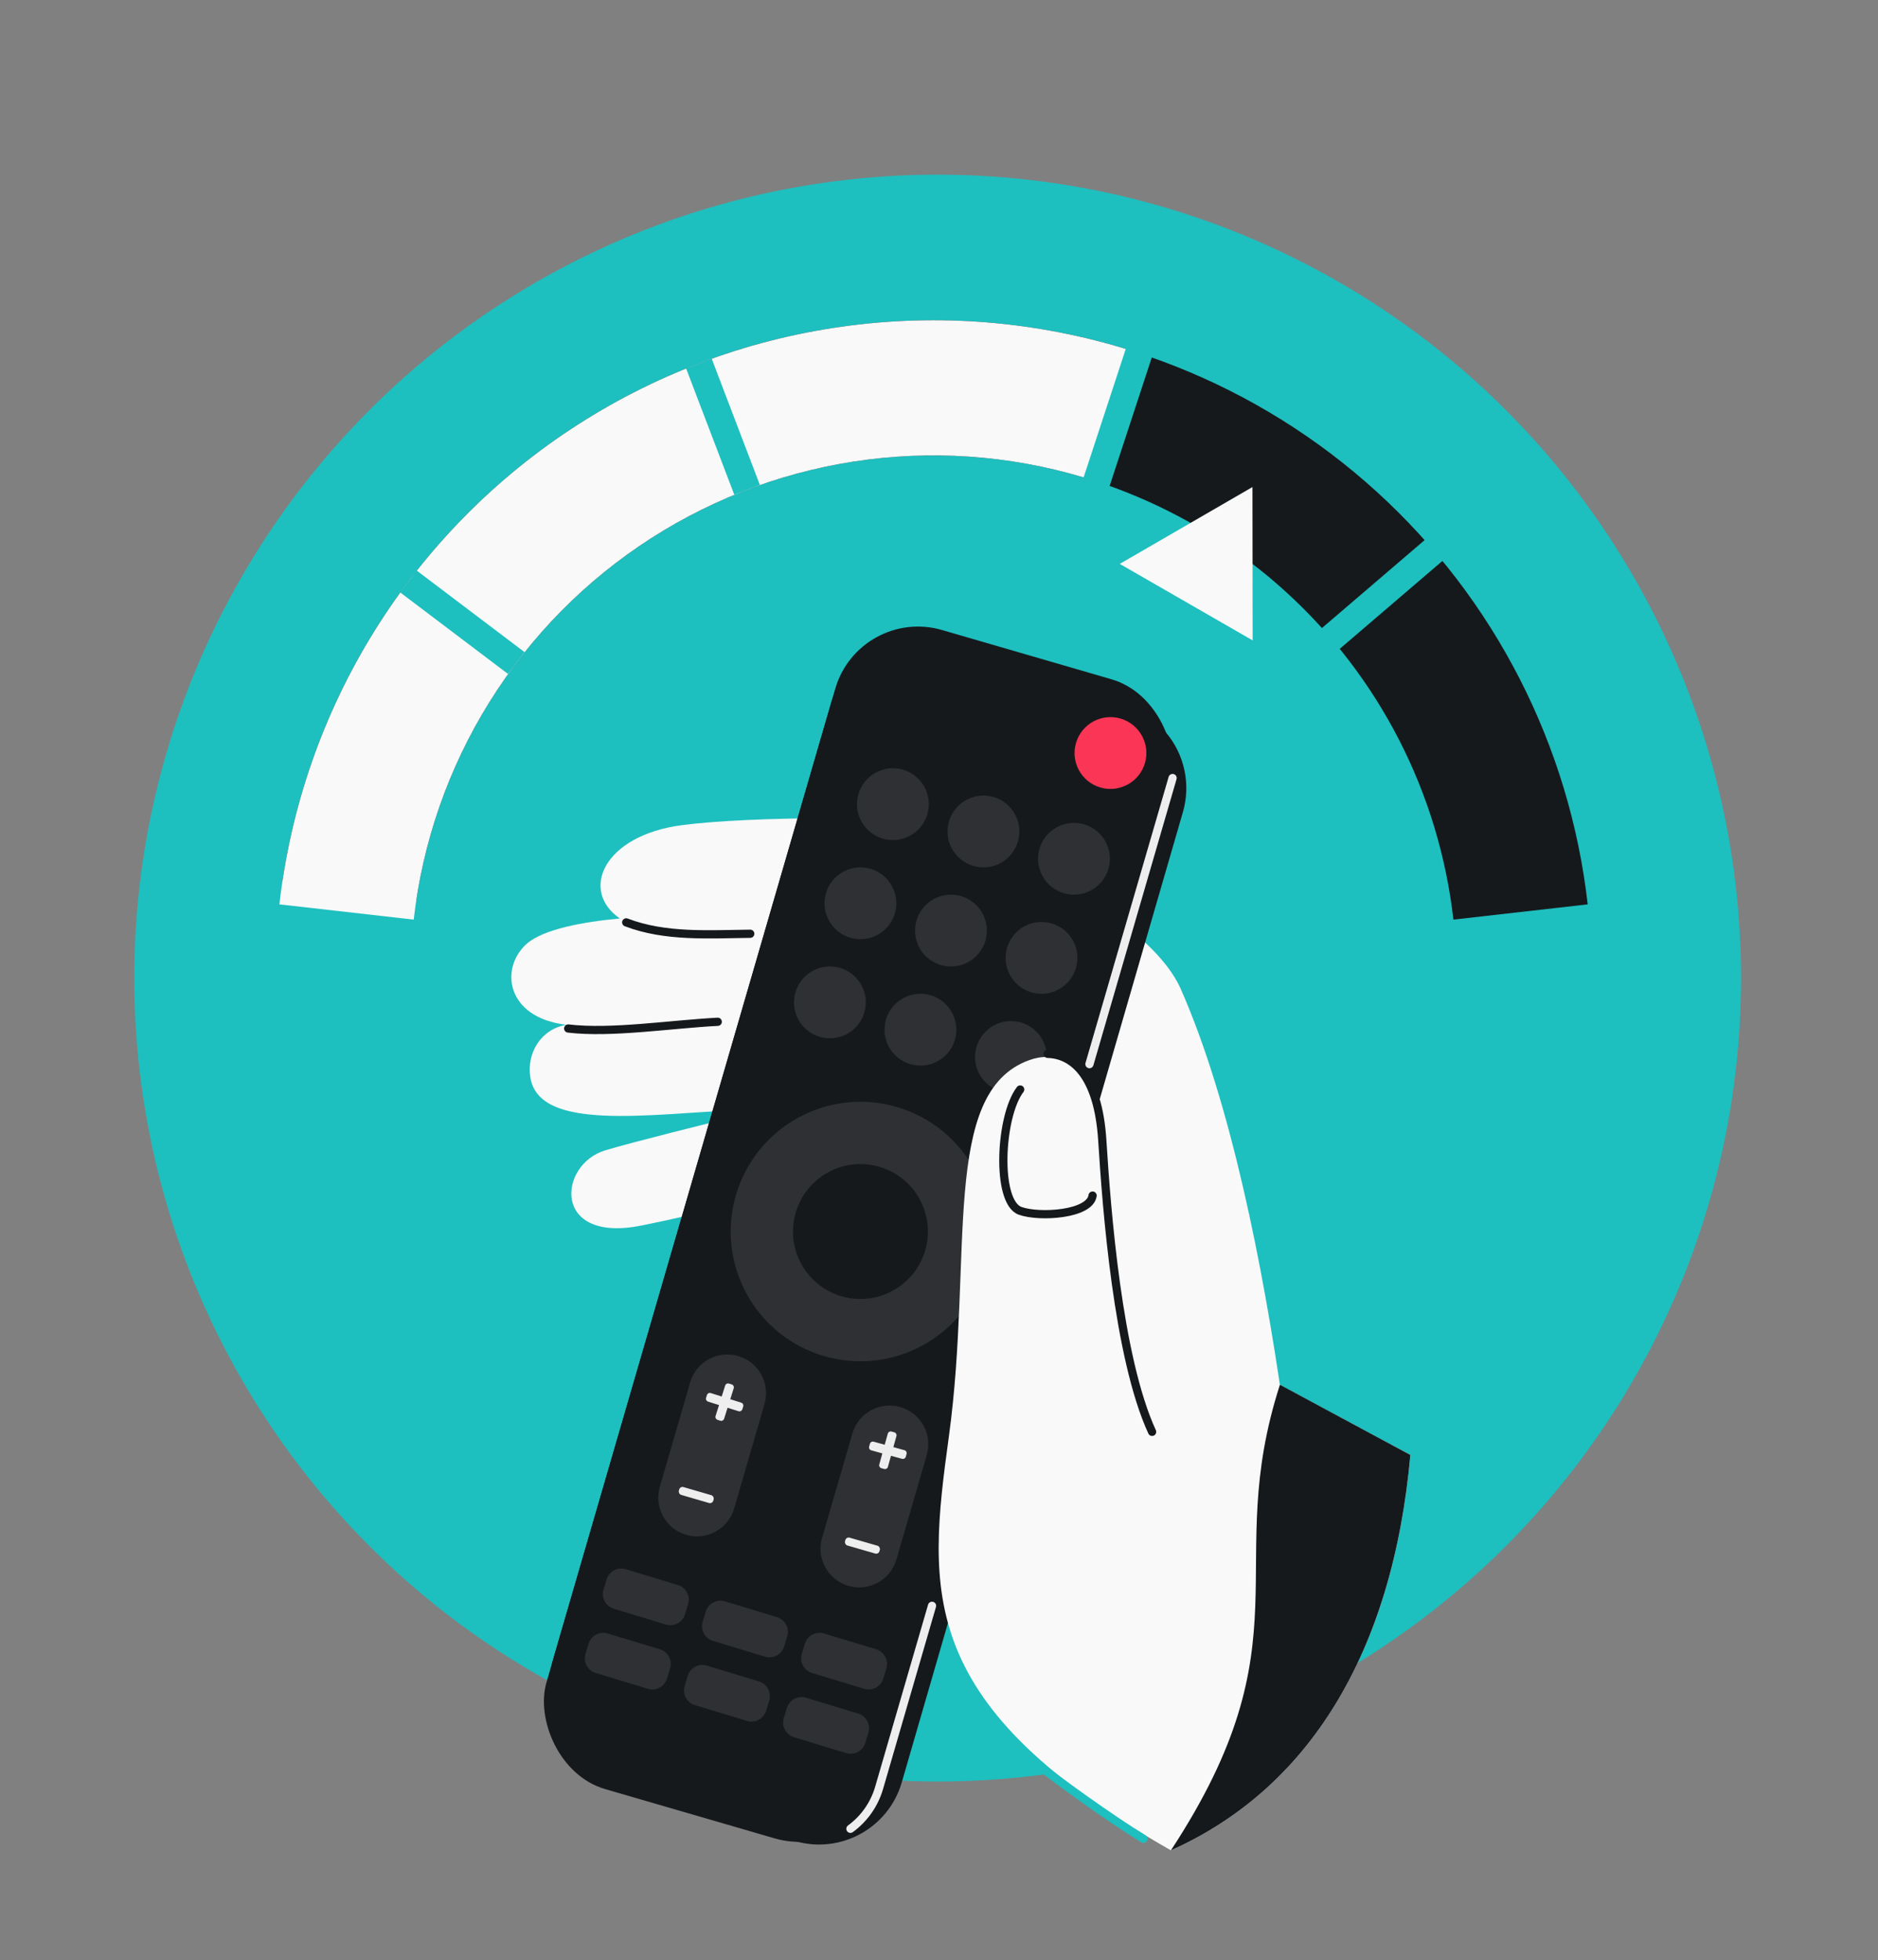
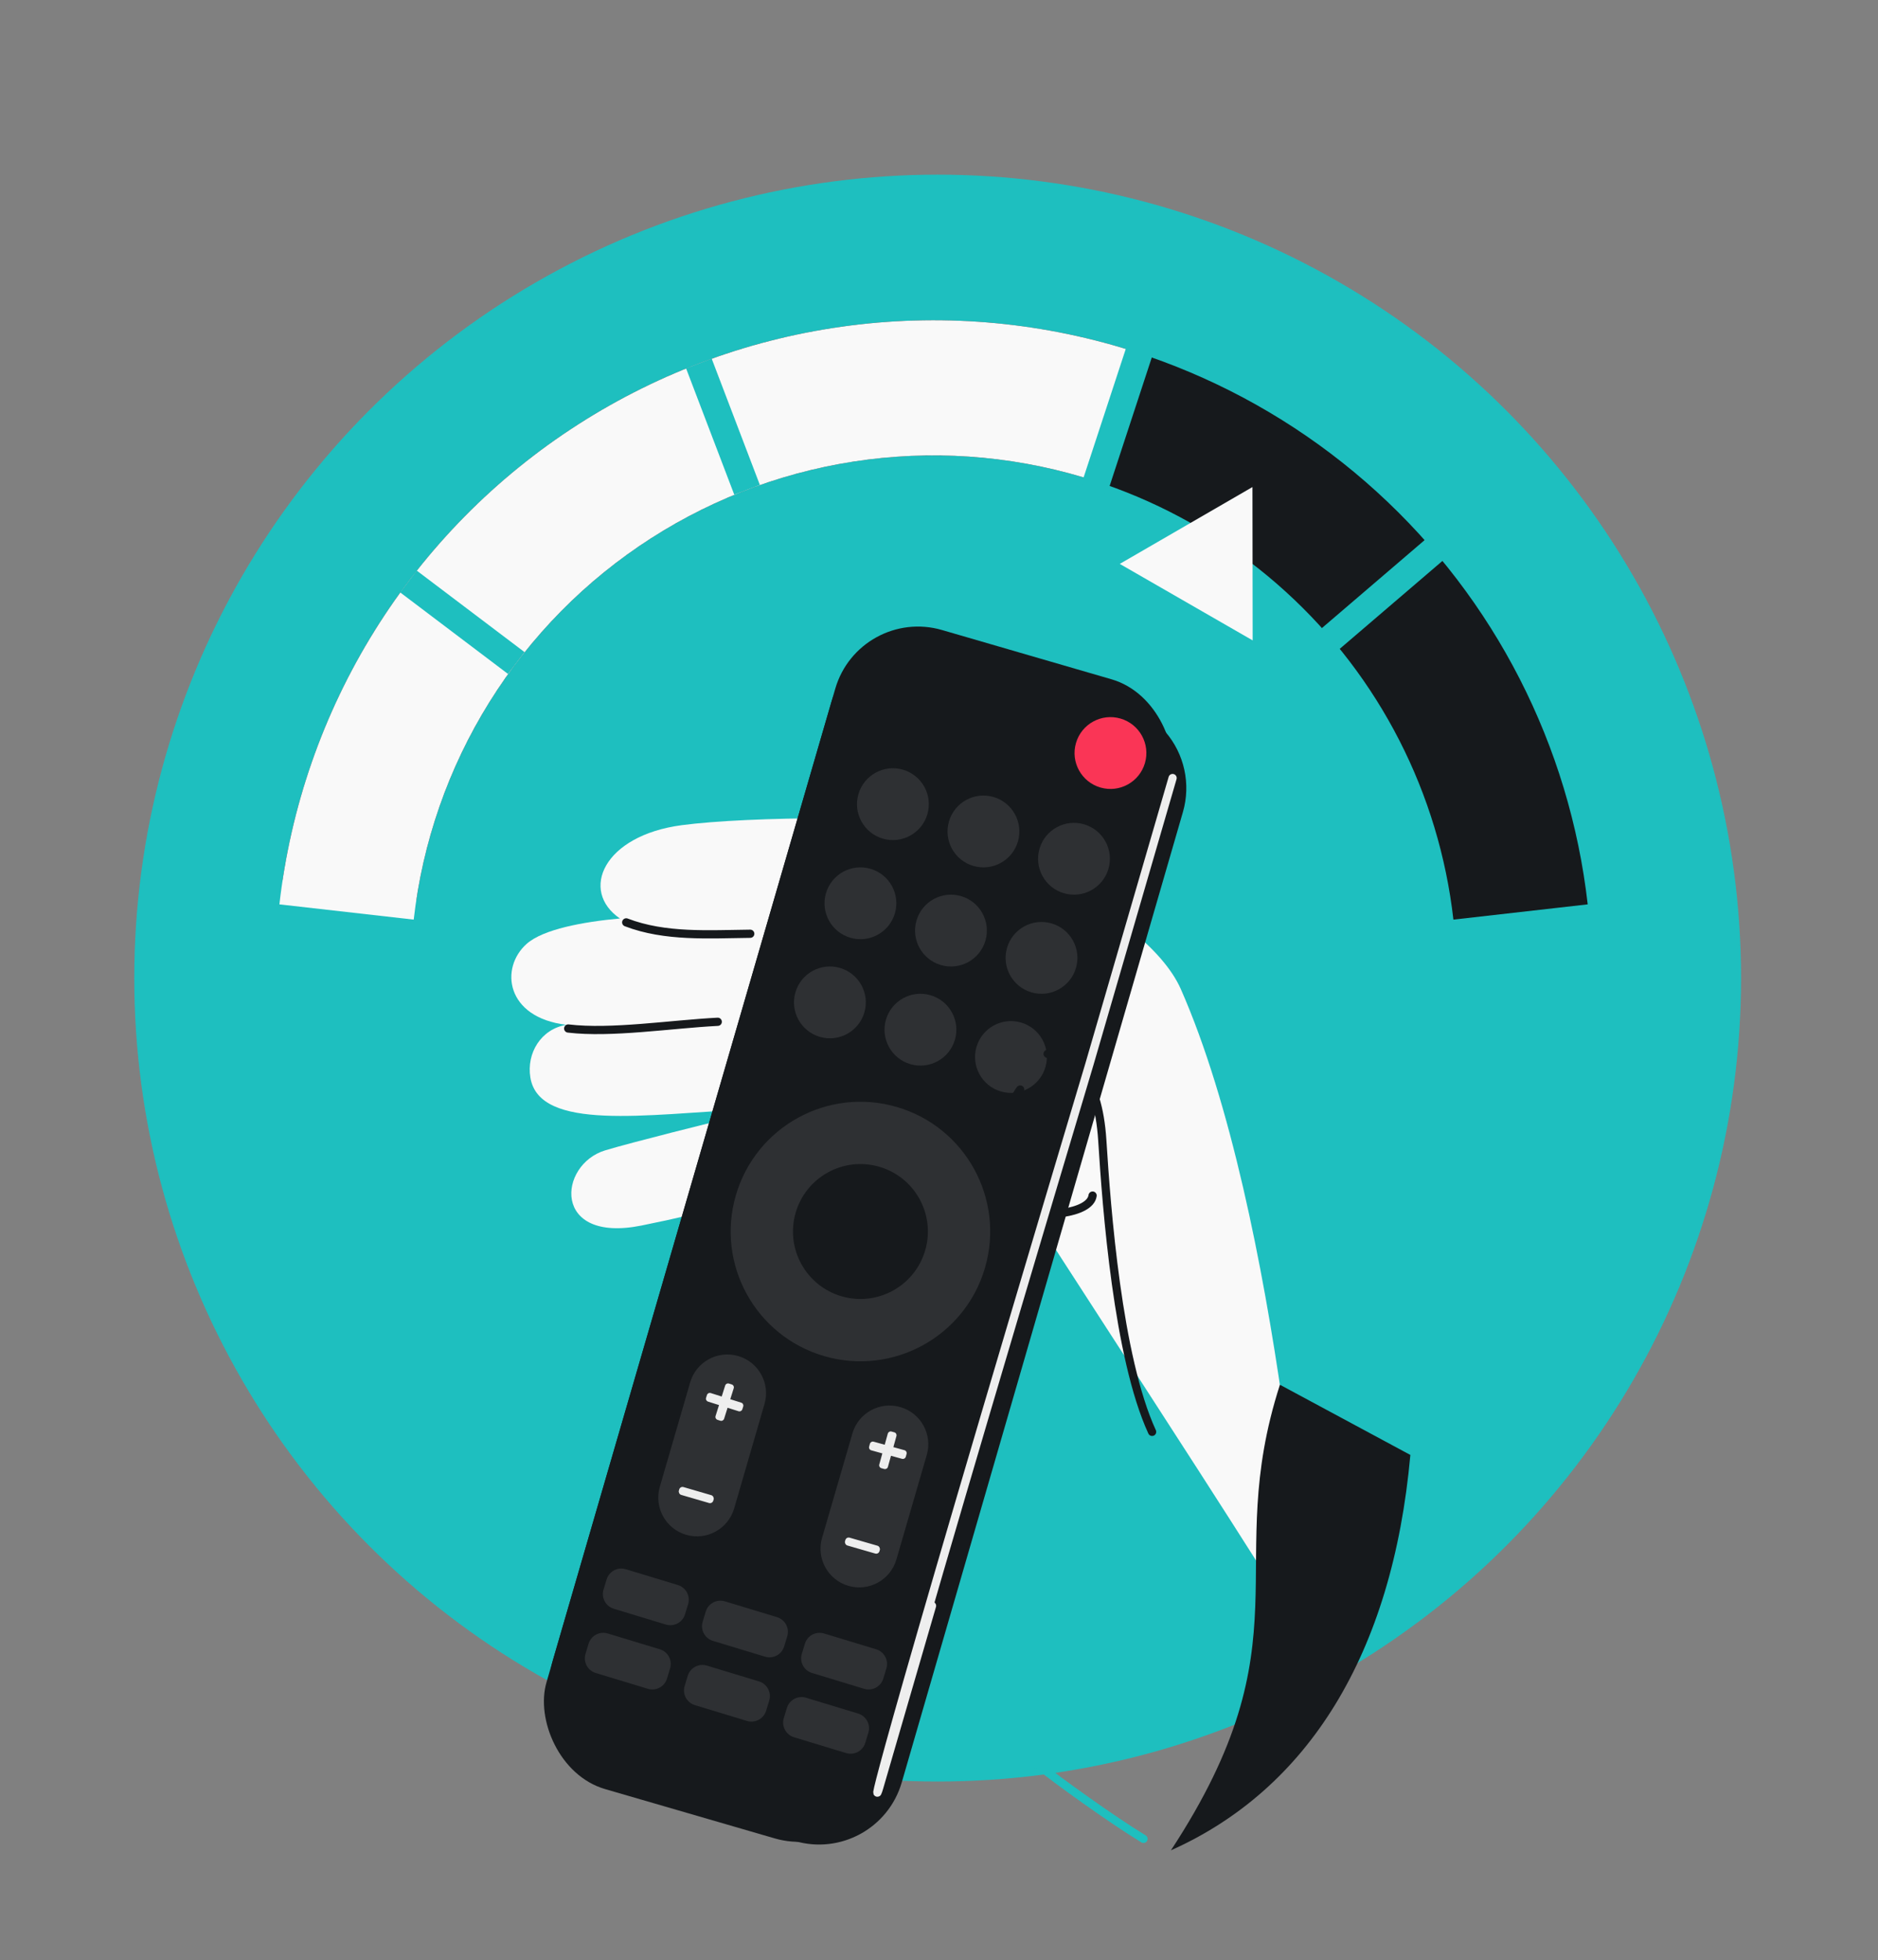
<svg xmlns="http://www.w3.org/2000/svg" width="457" height="477" viewBox="0 0 457 477" fill="none">
  <rect x="0" y="0" width="457" height="477" fill="#808080" stroke="none" />
  <circle cx="228.175" cy="238" r="195.5" fill="#1EBFBF" />
  <path d="M202.412 227.859C209.824 229.294 214.266 232.291 215.962 237.912C218.734 247.099 292.022 356.899 318.521 400.286C318.521 400.286 311.729 296.007 287.346 240.677C278.739 221.145 232.896 199.025 200.863 199.099L202.412 227.859Z" fill="#F9F9F9" />
  <path d="M165.907 200.789C146.796 203.311 141.015 216.767 150.851 223.492C141.846 224.317 132.189 226.115 128.183 229.649C121.594 235.46 123.003 247.594 137.832 249.369C131.63 250.399 128.08 256.283 129.066 262.217C131.254 275.386 157.442 271.105 181.553 269.967L180.978 271.218C172.478 273.292 153.838 277.934 147.276 279.914C135.791 283.379 134.219 302.596 156.062 298.216C173.536 294.712 181.423 292.002 183.182 291.086L194.171 269.333L193.1 247.066C195.777 246.9 202.814 249.761 205.089 249.587L225.904 230.498L202.802 199.097C187.622 199.075 173.945 199.728 165.907 200.789Z" fill="#F9F9F9" />
  <path d="M174.658 248.63C163.23 249.218 148.727 251.515 138.269 250.265" stroke="#16191C" stroke-width="2" stroke-linecap="round" />
  <path d="M182.569 227.21C172.549 227.321 161.867 228.084 152.385 224.442" stroke="#16191C" stroke-width="2" stroke-linecap="round" />
  <path d="M202.285 170.918C205.559 159.655 217.44 153.272 228.639 156.76L272.91 170.549C276.651 171.714 279.99 173.905 282.549 176.872L283.596 178.087C288.224 183.454 289.826 190.796 287.854 197.603L219.439 433.702C216.204 444.867 204.5 451.265 193.356 447.961L149.379 434.925C141.499 432.588 135.712 425.861 134.58 417.719L133.891 412.767C133.485 409.844 133.701 406.867 134.525 404.033L202.285 170.918Z" fill="#16191C" />
  <rect x="209.106" y="147.453" width="84.891" height="293.71" rx="20.955" transform="rotate(16.206 209.106 147.453)" fill="#16191C" />
  <circle cx="209.381" cy="299.667" r="31.571" transform="rotate(16.206 209.381 299.667)" fill="#2E3033" />
  <circle cx="217.284" cy="195.676" r="8.738" transform="rotate(16.206 217.284 195.676)" fill="#2E3033" />
  <circle cx="239.315" cy="202.32" r="8.738" transform="rotate(16.206 239.315 202.32)" fill="#2E3033" />
  <circle cx="261.347" cy="208.964" r="8.738" transform="rotate(16.206 261.347 208.964)" fill="#2E3033" />
  <circle cx="270.224" cy="183.235" r="8.738" transform="rotate(16.206 270.224 183.235)" fill="#FA3556" />
  <circle cx="209.381" cy="219.793" r="8.738" transform="rotate(16.206 209.381 219.793)" fill="#2E3033" />
  <circle cx="231.412" cy="226.437" r="8.738" transform="rotate(16.206 231.412 226.437)" fill="#2E3033" />
  <circle cx="253.444" cy="233.081" r="8.738" transform="rotate(16.206 253.444 233.081)" fill="#2E3033" />
  <circle cx="201.952" cy="243.91" r="8.738" transform="rotate(16.206 201.952 243.91)" fill="#2E3033" />
  <circle cx="223.983" cy="250.554" r="8.738" transform="rotate(16.206 223.983 250.554)" fill="#2E3033" />
  <circle cx="246.014" cy="257.198" r="8.738" transform="rotate(16.206 246.014 257.198)" fill="#2E3033" />
  <path fill-rule="evenodd" clip-rule="evenodd" d="M218.131 379.477C216.676 384.468 211.452 387.337 206.459 385.886C201.463 384.434 198.59 379.207 200.042 374.211C200.048 374.192 200.053 374.172 200.059 374.153L207.428 348.798C208.88 343.802 214.107 340.93 219.102 342.382C224.098 343.833 226.971 349.06 225.519 354.056L218.131 379.477L218.131 379.477Z" fill="#2E3033" />
  <path fill-rule="evenodd" clip-rule="evenodd" d="M178.65 367.054C177.195 372.045 171.971 374.914 166.977 373.463C161.982 372.011 159.109 366.784 160.561 361.788C160.566 361.769 160.572 361.749 160.578 361.73L167.947 336.375C169.399 331.38 174.626 328.507 179.621 329.959C184.617 331.411 187.49 336.638 186.038 341.633L178.65 367.054L178.65 367.054Z" fill="#2E3033" />
  <circle cx="209.381" cy="299.665" r="16.413" transform="rotate(16.206 209.381 299.665)" fill="#16191C" />
-   <path d="M250.467 257.959C275.292 249.048 275.646 319.51 289.889 338.798L300.99 331.367L343.203 354.031C338.837 402.55 318.265 435.35 284.934 450.242C222.941 414.938 225.671 387.66 230.903 349.542C236.939 305.561 228.717 265.767 250.467 257.959Z" fill="#F9F9F9" />
  <path d="M343.203 354.03C338.837 402.549 318.265 435.349 284.934 450.241C318.573 398.968 297.17 381.309 311.46 336.948L343.203 354.03Z" fill="#16191C" />
  <path d="M248.258 265.108C243.295 271.56 242.305 292.524 248.258 294.638C253.018 296.328 265.266 295.522 265.877 290.916M280.356 348.413C272.007 330.257 269.27 294.022 268.242 277.558C267.22 261.18 260.698 256.564 254.931 256.434" stroke="#16191C" stroke-width="2" stroke-linecap="round" />
  <path d="M147.615 384.323C148.214 382.35 150.299 381.235 152.273 381.834L164.956 385.683C166.929 386.282 168.044 388.367 167.445 390.341L166.695 392.813C166.096 394.787 164.01 395.901 162.037 395.302L149.354 391.453C147.38 390.854 146.266 388.769 146.865 386.796L147.615 384.323Z" fill="#2E3033" />
  <path d="M171.741 392.141C172.34 390.168 174.425 389.054 176.398 389.652L189.082 393.501C191.055 394.1 192.169 396.185 191.571 398.159L190.82 400.631C190.221 402.605 188.136 403.719 186.163 403.12L173.479 399.271C171.506 398.672 170.392 396.587 170.99 394.614L171.741 392.141Z" fill="#2E3033" />
  <path d="M195.867 399.959C196.465 397.986 198.551 396.872 200.524 397.471L213.207 401.319C215.181 401.918 216.295 404.004 215.696 405.977L214.946 408.449C214.347 410.423 212.262 411.537 210.288 410.938L197.605 407.089C195.632 406.491 194.517 404.405 195.116 402.432L195.867 399.959Z" fill="#2E3033" />
  <path d="M143.232 399.959C143.83 397.986 145.916 396.872 147.889 397.471L160.572 401.319C162.546 401.918 163.66 404.004 163.061 405.977L162.311 408.449C161.712 410.423 159.627 411.537 157.653 410.938L144.97 407.089C142.997 406.491 141.882 404.405 142.481 402.432L143.232 399.959Z" fill="#2E3033" />
  <path d="M167.357 407.778C167.956 405.804 170.041 404.69 172.015 405.289L184.698 409.138C186.672 409.736 187.786 411.822 187.187 413.795L186.437 416.267C185.838 418.241 183.753 419.355 181.779 418.756L169.096 414.908C167.123 414.309 166.008 412.223 166.607 410.25L167.357 407.778Z" fill="#2E3033" />
  <path d="M191.483 415.596C192.082 413.622 194.167 412.508 196.141 413.107L208.824 416.956C210.797 417.554 211.912 419.64 211.313 421.613L210.563 424.086C209.964 426.059 207.879 427.173 205.905 426.574L193.222 422.726C191.248 422.127 190.134 420.042 190.733 418.068L191.483 415.596Z" fill="#2E3033" />
  <path fill-rule="evenodd" clip-rule="evenodd" d="M178.547 337.801C178.67 337.411 178.453 336.996 178.064 336.873L177.392 336.662C177.003 336.539 176.588 336.755 176.465 337.145L175.624 339.813L172.956 338.972C172.567 338.849 172.151 339.066 172.029 339.455L171.817 340.126C171.694 340.516 171.911 340.931 172.3 341.054L174.968 341.895L174.127 344.563C174.005 344.952 174.221 345.367 174.61 345.49L175.282 345.702C175.671 345.825 176.087 345.608 176.209 345.219L177.05 342.551L179.718 343.391C180.107 343.514 180.523 343.298 180.646 342.908L180.857 342.237C180.98 341.848 180.764 341.432 180.374 341.31L177.706 340.469L178.547 337.801Z" fill="#EEEEEE" />
  <path fill-rule="evenodd" clip-rule="evenodd" d="M218.141 349.432C218.25 349.039 218.019 348.631 217.625 348.523L216.947 348.335C216.553 348.227 216.146 348.458 216.037 348.851L215.293 351.548L212.597 350.803C212.203 350.694 211.796 350.926 211.687 351.319L211.5 351.998C211.391 352.391 211.622 352.799 212.016 352.907L214.712 353.652L213.967 356.348C213.859 356.742 214.09 357.149 214.483 357.258L215.162 357.445C215.556 357.554 215.963 357.323 216.072 356.929L216.816 354.233L219.512 354.977C219.906 355.086 220.313 354.855 220.422 354.461L220.609 353.783C220.718 353.389 220.487 352.982 220.093 352.873L217.397 352.129L218.141 349.432Z" fill="#EEEEEE" />
  <rect x="165.518" y="361.615" width="8.723" height="1.983" rx="0.827" transform="rotate(16.254 165.518 361.615)" fill="#EEEEEE" />
  <rect x="205.951" y="373.929" width="8.723" height="1.983" rx="0.827" transform="rotate(16.114 205.951 373.929)" fill="#EEEEEE" />
-   <path d="M285.342 189.318L265.111 258.929M206.944 445C210.2 442.62 212.723 439.184 213.935 435.012L226.803 390.737" stroke="#EEEEEE" stroke-width="2" stroke-linecap="round" />
+   <path d="M285.342 189.318L265.111 258.929C210.2 442.62 212.723 439.184 213.935 435.012L226.803 390.737" stroke="#EEEEEE" stroke-width="2" stroke-linecap="round" />
  <path d="M386.359 220.058C381.977 181.462 363.721 145.773 334.99 119.632C306.258 93.491 269.007 78.679 230.17 77.953C191.333 77.227 153.554 90.635 123.865 115.684C94.177 140.733 74.599 175.715 68.777 214.12L101.298 219.05C105.925 188.529 121.482 160.73 145.076 140.824C168.669 120.918 198.691 110.262 229.555 110.839C260.419 111.416 290.021 123.187 312.854 143.961C335.687 164.735 350.195 193.097 353.677 223.769L386.359 220.058Z" fill="#16191C" />
  <path d="M348.867 133.934L323.883 155.327" stroke="#1EBFBF" stroke-width="6.665" stroke-linecap="round" />
  <path d="M67.991 220.058C70.675 196.418 78.591 173.672 91.163 153.473C103.736 133.274 120.65 116.128 140.677 103.283C160.703 90.437 183.339 82.213 206.941 79.208C230.543 76.203 254.518 78.493 277.125 85.911L266.869 117.163C248.904 111.268 229.852 109.448 211.096 111.836C192.339 114.224 174.35 120.76 158.436 130.968C142.521 141.177 129.079 154.802 119.088 170.854C109.096 186.906 102.806 204.982 100.673 223.769L67.991 220.058Z" fill="#F9F9F9" />
  <path d="M277.125 85.913L266.87 117.166" stroke="#1EBFBF" stroke-width="6.665" stroke-linecap="round" />
  <path d="M170.067 88.448L181.792 119.179" stroke="#1EBFBF" stroke-width="6.665" />
  <path d="M99.397 141.496L125.631 161.336" stroke="#1EBFBF" stroke-width="6.665" />
  <path d="M304.777 118.514L304.826 155.827L272.488 137.213L304.777 118.514Z" fill="#F9F9F9" />
  <path d="M252.269 429.168C257.347 433.259 270.476 442.711 278.263 447.451" stroke="#1EBFBF" stroke-width="2" stroke-linecap="round" />
</svg>